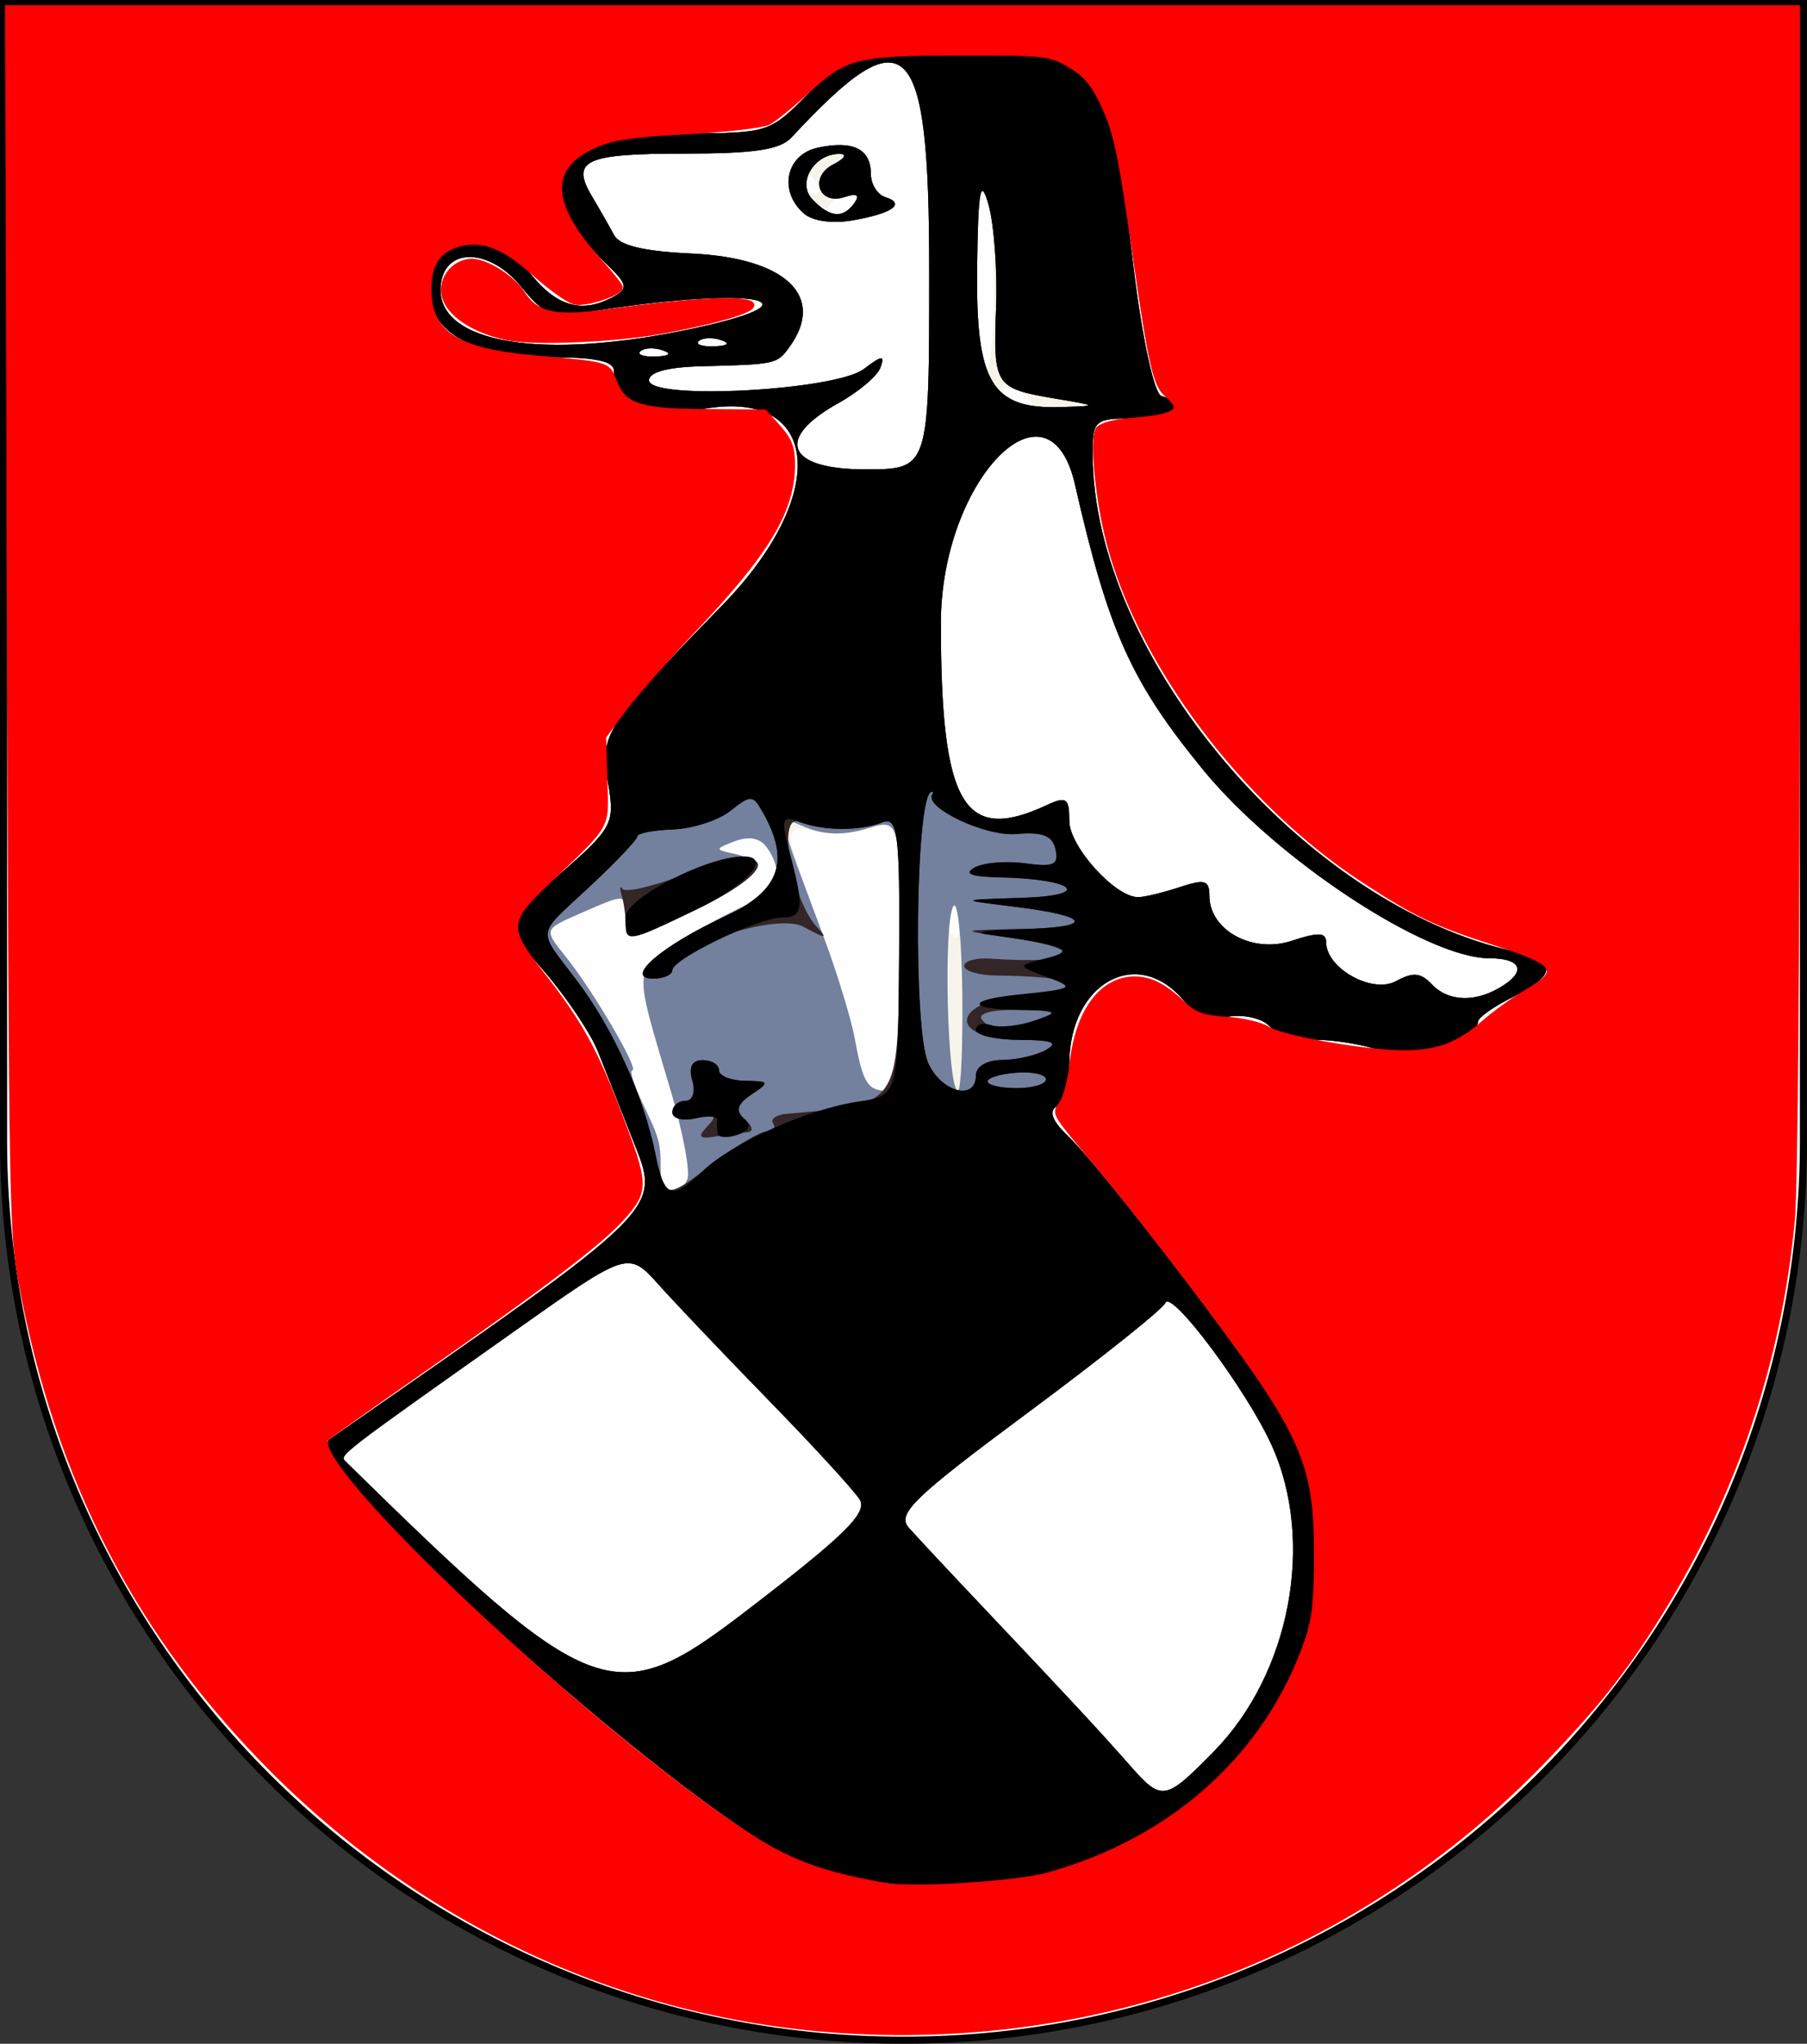
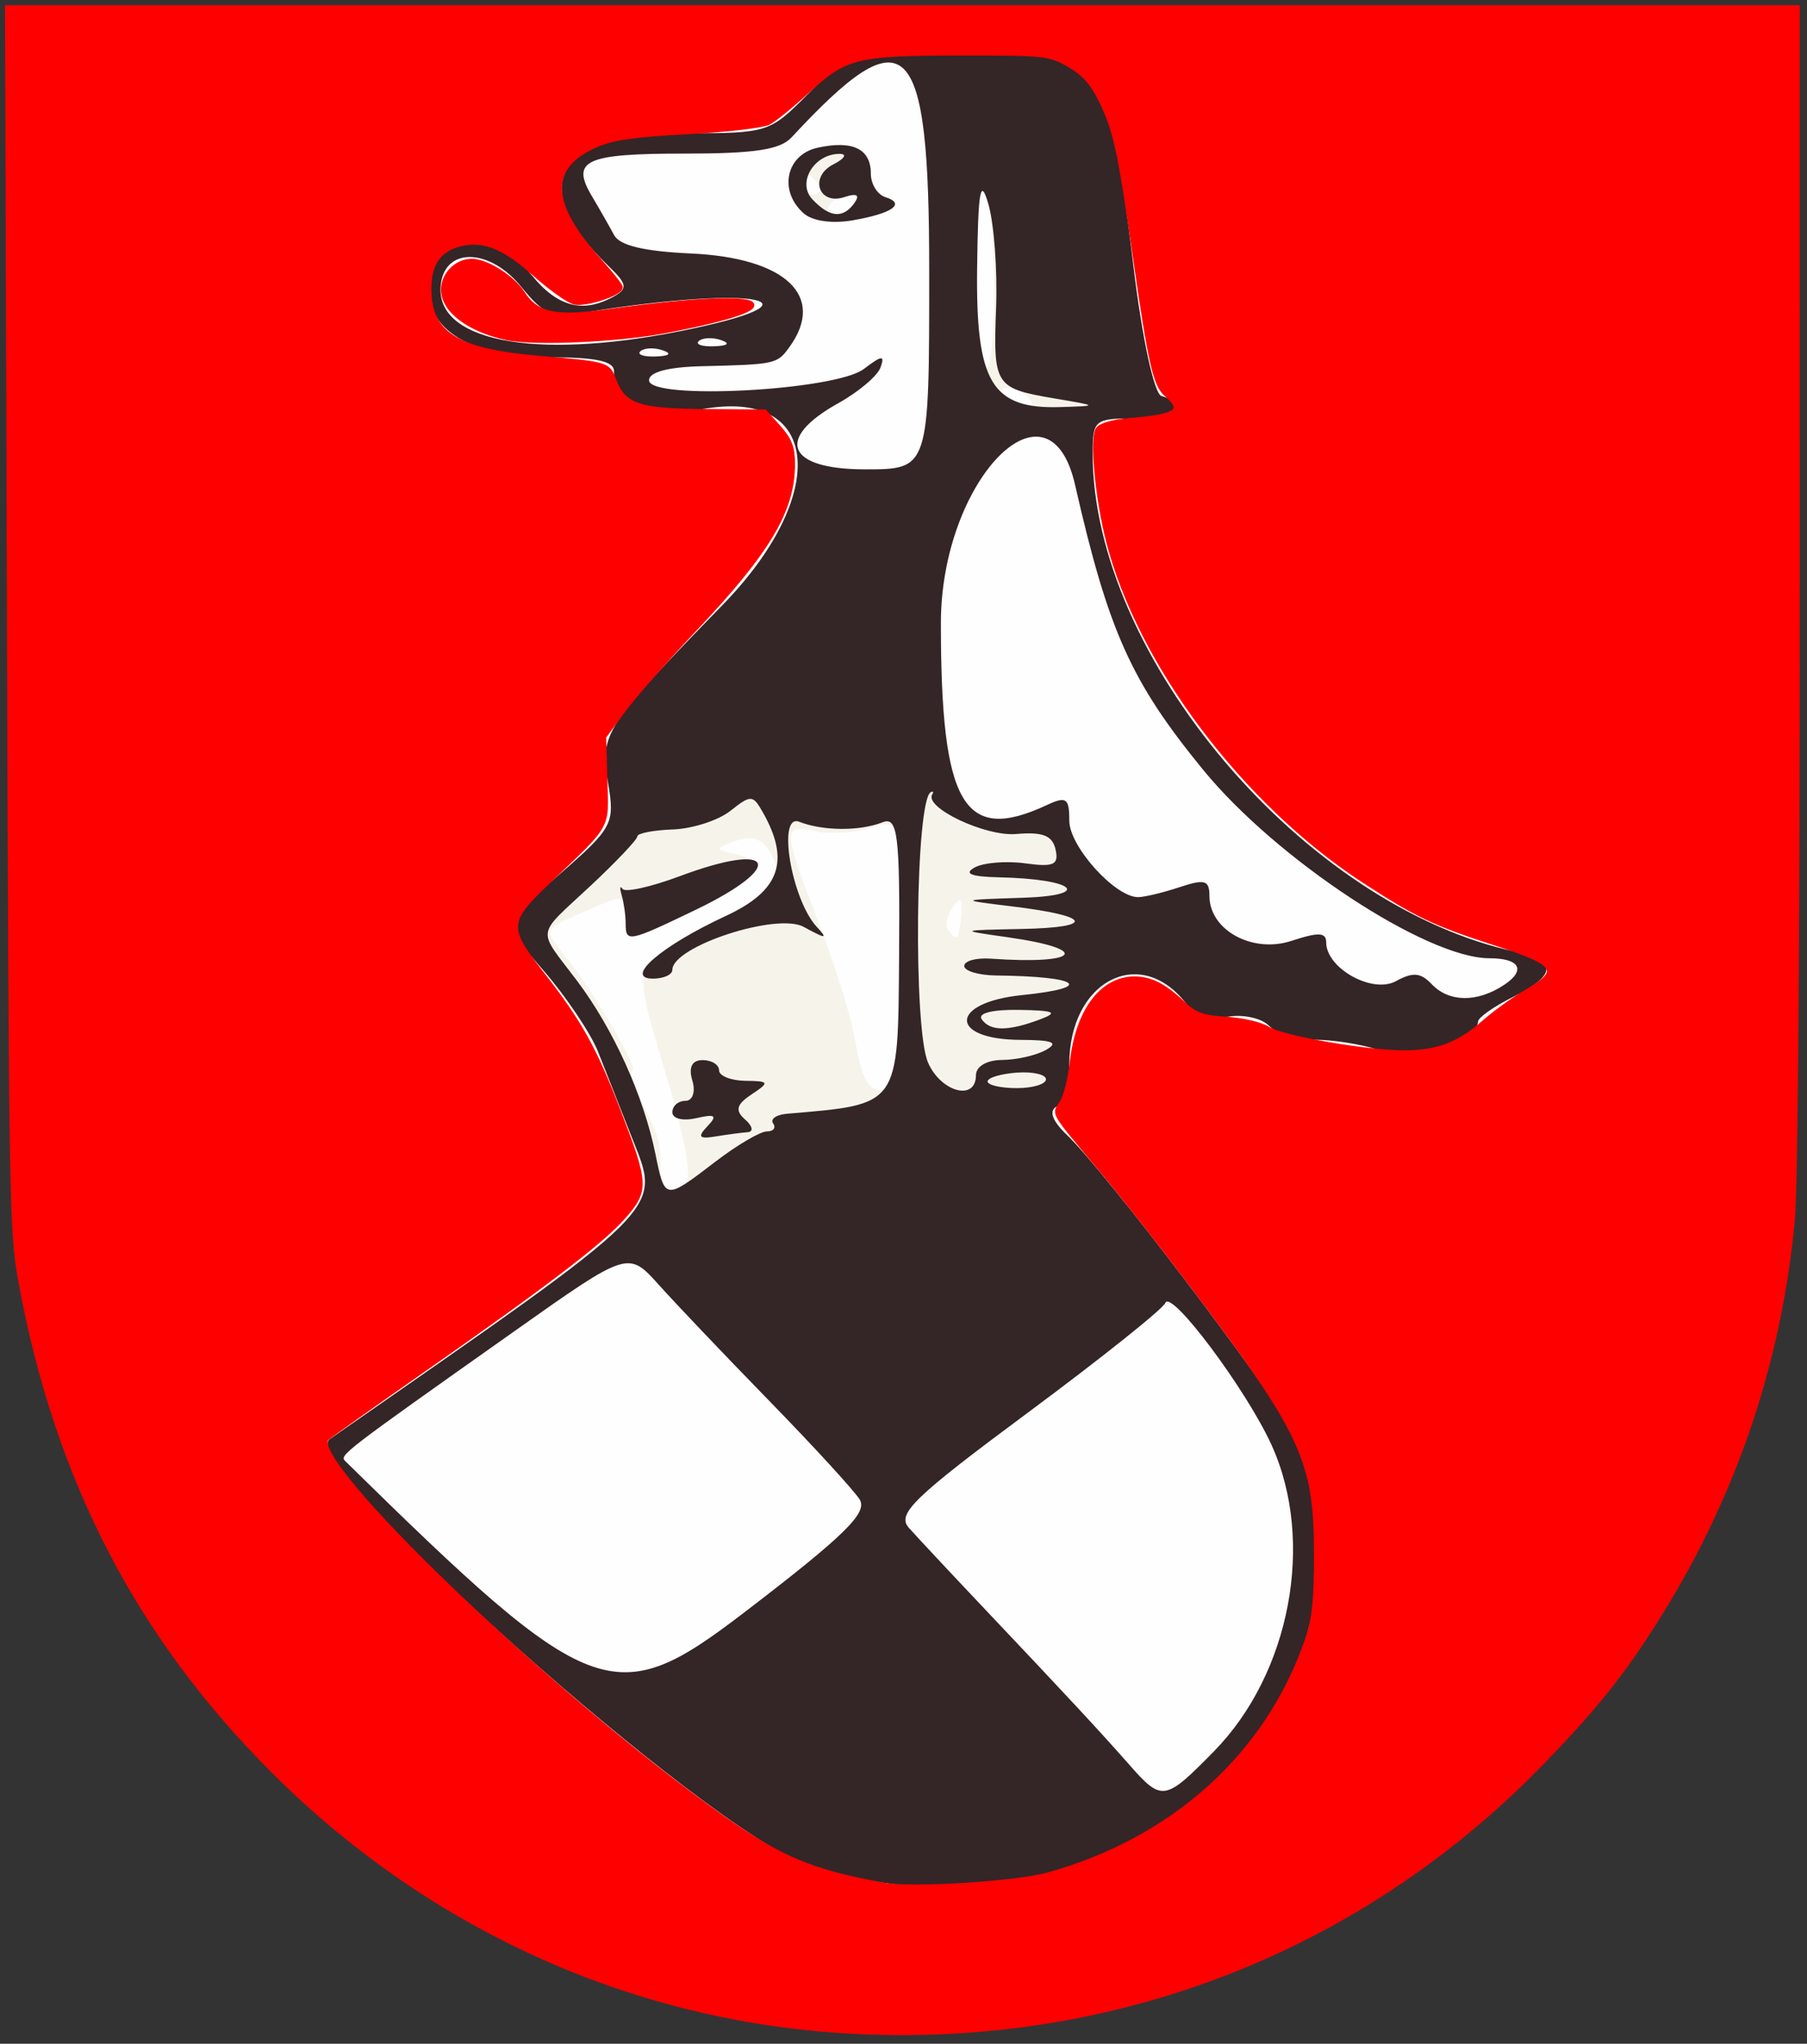
<svg xmlns="http://www.w3.org/2000/svg" xmlns:ns1="http://www.inkscape.org/namespaces/inkscape" xmlns:ns2="http://sodipodi.sourceforge.net/DTD/sodipodi-0.dtd" width="763" height="863" id="svg2" version="1.1" ns1:version="0.47 r22583" ns2:docname="Wappen_Baronie_Erlenstamm.svg">
  <rect width="100%" height="100%" fill="#333333" stroke="none" />
  <defs id="defs4">
    <ns1:perspective ns2:type="inkscape:persp3d" ns1:vp_x="0 : 526.18109 : 1" ns1:vp_y="0 : 1000 : 0" ns1:vp_z="744.09448 : 526.18109 : 1" ns1:persp3d-origin="372.04724 : 350.78739 : 1" id="perspective10" />
    <ns1:perspective id="perspective2828" ns1:persp3d-origin="0.5 : 0.33333333 : 1" ns1:vp_z="1 : 0.5 : 1" ns1:vp_y="0 : 1000 : 0" ns1:vp_x="0 : 0.5 : 1" ns2:type="inkscape:persp3d" />
    <ns1:perspective id="perspective2828-7" ns1:persp3d-origin="0.5 : 0.33333333 : 1" ns1:vp_z="1 : 0.5 : 1" ns1:vp_y="0 : 1000 : 0" ns1:vp_x="0 : 0.5 : 1" ns2:type="inkscape:persp3d" />
    <ns1:perspective id="perspective3640" ns1:persp3d-origin="0.5 : 0.33333333 : 1" ns1:vp_z="1 : 0.5 : 1" ns1:vp_y="0 : 1000 : 0" ns1:vp_x="0 : 0.5 : 1" ns2:type="inkscape:persp3d" />
    <ns1:perspective id="perspective3670" ns1:persp3d-origin="0.5 : 0.33333333 : 1" ns1:vp_z="1 : 0.5 : 1" ns1:vp_y="0 : 1000 : 0" ns1:vp_x="0 : 0.5 : 1" ns2:type="inkscape:persp3d" />
    <ns1:perspective id="perspective3693" ns1:persp3d-origin="0.5 : 0.33333333 : 1" ns1:vp_z="1 : 0.5 : 1" ns1:vp_y="0 : 1000 : 0" ns1:vp_x="0 : 0.5 : 1" ns2:type="inkscape:persp3d" />
    <ns1:perspective id="perspective3720" ns1:persp3d-origin="0.5 : 0.33333333 : 1" ns1:vp_z="1 : 0.5 : 1" ns1:vp_y="0 : 1000 : 0" ns1:vp_x="0 : 0.5 : 1" ns2:type="inkscape:persp3d" />
    <ns1:perspective id="perspective3747" ns1:persp3d-origin="0.5 : 0.33333333 : 1" ns1:vp_z="1 : 0.5 : 1" ns1:vp_y="0 : 1000 : 0" ns1:vp_x="0 : 0.5 : 1" ns2:type="inkscape:persp3d" />
    <ns1:perspective id="perspective3763" ns1:persp3d-origin="0.5 : 0.33333333 : 1" ns1:vp_z="1 : 0.5 : 1" ns1:vp_y="0 : 1000 : 0" ns1:vp_x="0 : 0.5 : 1" ns2:type="inkscape:persp3d" />
    <ns1:perspective id="perspective3792" ns1:persp3d-origin="0.5 : 0.33333333 : 1" ns1:vp_z="1 : 0.5 : 1" ns1:vp_y="0 : 1000 : 0" ns1:vp_x="0 : 0.5 : 1" ns2:type="inkscape:persp3d" />
    <ns1:perspective id="perspective3814" ns1:persp3d-origin="0.5 : 0.33333333 : 1" ns1:vp_z="1 : 0.5 : 1" ns1:vp_y="0 : 1000 : 0" ns1:vp_x="0 : 0.5 : 1" ns2:type="inkscape:persp3d" />
    <ns1:perspective id="perspective3841" ns1:persp3d-origin="0.5 : 0.33333333 : 1" ns1:vp_z="1 : 0.5 : 1" ns1:vp_y="0 : 1000 : 0" ns1:vp_x="0 : 0.5 : 1" ns2:type="inkscape:persp3d" />
    <ns1:perspective id="perspective3841-5" ns1:persp3d-origin="0.5 : 0.33333333 : 1" ns1:vp_z="1 : 0.5 : 1" ns1:vp_y="0 : 1000 : 0" ns1:vp_x="0 : 0.5 : 1" ns2:type="inkscape:persp3d" />
    <ns1:perspective id="perspective3872" ns1:persp3d-origin="0.5 : 0.33333333 : 1" ns1:vp_z="1 : 0.5 : 1" ns1:vp_y="0 : 1000 : 0" ns1:vp_x="0 : 0.5 : 1" ns2:type="inkscape:persp3d" />
    <ns1:perspective id="perspective3898" ns1:persp3d-origin="0.5 : 0.33333333 : 1" ns1:vp_z="1 : 0.5 : 1" ns1:vp_y="0 : 1000 : 0" ns1:vp_x="0 : 0.5 : 1" ns2:type="inkscape:persp3d" />
    <ns1:perspective id="perspective3920" ns1:persp3d-origin="0.5 : 0.33333333 : 1" ns1:vp_z="1 : 0.5 : 1" ns1:vp_y="0 : 1000 : 0" ns1:vp_x="0 : 0.5 : 1" ns2:type="inkscape:persp3d" />
    <ns1:perspective id="perspective2860" ns1:persp3d-origin="0.5 : 0.33333333 : 1" ns1:vp_z="1 : 0.5 : 1" ns1:vp_y="0 : 1000 : 0" ns1:vp_x="0 : 0.5 : 1" ns2:type="inkscape:persp3d" />
    <ns1:perspective id="perspective3672" ns1:persp3d-origin="0.5 : 0.33333333 : 1" ns1:vp_z="1 : 0.5 : 1" ns1:vp_y="0 : 1000 : 0" ns1:vp_x="0 : 0.5 : 1" ns2:type="inkscape:persp3d" />
    <ns1:perspective id="perspective3695" ns1:persp3d-origin="0.5 : 0.33333333 : 1" ns1:vp_z="1 : 0.5 : 1" ns1:vp_y="0 : 1000 : 0" ns1:vp_x="0 : 0.5 : 1" ns2:type="inkscape:persp3d" />
    <ns1:perspective id="perspective3261" ns1:persp3d-origin="0.5 : 0.33333333 : 1" ns1:vp_z="1 : 0.5 : 1" ns1:vp_y="0 : 1000 : 0" ns1:vp_x="0 : 0.5 : 1" ns2:type="inkscape:persp3d" />
    <ns1:perspective id="perspective2828-1" ns1:persp3d-origin="0.5 : 0.33333333 : 1" ns1:vp_z="1 : 0.5 : 1" ns1:vp_y="0 : 1000 : 0" ns1:vp_x="0 : 0.5 : 1" ns2:type="inkscape:persp3d" />
    <ns1:perspective id="perspective3652" ns1:persp3d-origin="0.5 : 0.33333333 : 1" ns1:vp_z="1 : 0.5 : 1" ns1:vp_y="0 : 1000 : 0" ns1:vp_x="0 : 0.5 : 1" ns2:type="inkscape:persp3d" />
    <ns1:perspective id="perspective3652-2" ns1:persp3d-origin="0.5 : 0.33333333 : 1" ns1:vp_z="1 : 0.5 : 1" ns1:vp_y="0 : 1000 : 0" ns1:vp_x="0 : 0.5 : 1" ns2:type="inkscape:persp3d" />
    <ns1:perspective id="perspective3652-5" ns1:persp3d-origin="0.5 : 0.33333333 : 1" ns1:vp_z="1 : 0.5 : 1" ns1:vp_y="0 : 1000 : 0" ns1:vp_x="0 : 0.5 : 1" ns2:type="inkscape:persp3d" />
    <ns1:perspective id="perspective3727" ns1:persp3d-origin="0.5 : 0.33333333 : 1" ns1:vp_z="1 : 0.5 : 1" ns1:vp_y="0 : 1000 : 0" ns1:vp_x="0 : 0.5 : 1" ns2:type="inkscape:persp3d" />
    <ns1:perspective id="perspective3843" ns1:persp3d-origin="0.5 : 0.33333333 : 1" ns1:vp_z="1 : 0.5 : 1" ns1:vp_y="0 : 1000 : 0" ns1:vp_x="0 : 0.5 : 1" ns2:type="inkscape:persp3d" />
    <ns1:perspective id="perspective3970" ns1:persp3d-origin="0.5 : 0.33333333 : 1" ns1:vp_z="1 : 0.5 : 1" ns1:vp_y="0 : 1000 : 0" ns1:vp_x="0 : 0.5 : 1" ns2:type="inkscape:persp3d" />
    <ns1:perspective id="perspective4007" ns1:persp3d-origin="0.5 : 0.33333333 : 1" ns1:vp_z="1 : 0.5 : 1" ns1:vp_y="0 : 1000 : 0" ns1:vp_x="0 : 0.5 : 1" ns2:type="inkscape:persp3d" />
    <ns1:perspective id="perspective4062" ns1:persp3d-origin="0.5 : 0.33333333 : 1" ns1:vp_z="1 : 0.5 : 1" ns1:vp_y="0 : 1000 : 0" ns1:vp_x="0 : 0.5 : 1" ns2:type="inkscape:persp3d" />
    <ns1:perspective id="perspective4153" ns1:persp3d-origin="0.5 : 0.33333333 : 1" ns1:vp_z="1 : 0.5 : 1" ns1:vp_y="0 : 1000 : 0" ns1:vp_x="0 : 0.5 : 1" ns2:type="inkscape:persp3d" />
    <ns1:perspective id="perspective4316" ns1:persp3d-origin="0.5 : 0.33333333 : 1" ns1:vp_z="1 : 0.5 : 1" ns1:vp_y="0 : 1000 : 0" ns1:vp_x="0 : 0.5 : 1" ns2:type="inkscape:persp3d" />
    <ns1:perspective id="perspective4316-9" ns1:persp3d-origin="0.5 : 0.33333333 : 1" ns1:vp_z="1 : 0.5 : 1" ns1:vp_y="0 : 1000 : 0" ns1:vp_x="0 : 0.5 : 1" ns2:type="inkscape:persp3d" />
    <ns1:perspective id="perspective4152" ns1:persp3d-origin="0.5 : 0.33333333 : 1" ns1:vp_z="1 : 0.5 : 1" ns1:vp_y="0 : 1000 : 0" ns1:vp_x="0 : 0.5 : 1" ns2:type="inkscape:persp3d" />
    <ns1:perspective id="perspective3500" ns1:persp3d-origin="0.5 : 0.33333333 : 1" ns1:vp_z="1 : 0.5 : 1" ns1:vp_y="0 : 1000 : 0" ns1:vp_x="0 : 0.5 : 1" ns2:type="inkscape:persp3d" />
  </defs>
  <ns2:namedview id="base" pagecolor="#ffffff" bordercolor="#666666" borderopacity="1.0" ns1:pageopacity="0.0" ns1:pageshadow="2" ns1:zoom="0.49497475" ns1:cx="243.77109" ns1:cy="467.44684" ns1:document-units="px" ns1:current-layer="layer1" showgrid="true" ns1:window-width="1280" ns1:window-height="751" ns1:window-x="-4" ns1:window-y="-4" ns1:window-maximized="1">
    <ns1:grid type="xygrid" id="grid2816" empspacing="5" visible="true" enabled="true" snapvisiblegridlinesonly="true" />
  </ns2:namedview>
  <g ns1:label="Ebene 1" ns1:groupmode="layer" id="layer1" transform="translate(-1.644,-192.036)">
    <g id="g3522">
-       <path id="path2850" d="m 3.144,193.536 0,480 c 0,209.868 170.132,380 380,380 209.868,0 380,-170.132 380,-380 l 0,-480 -760,0 z" style="fill:#ffffff;fill-opacity:1;stroke:#000000;stroke-width:3;stroke-miterlimit:4;stroke-opacity:1;stroke-dasharray:none" />
      <g transform="matrix(4.93,0,0,4.301,-225.422,-1321.724)" id="g3506">
        <path id="path3516" d="m 67.644,447.036 c 0,-92 0,-92 57,-92 57,0 57,0 57,92 0,92 0,92 -57,92 -57,0 -57,0 -57,-92 z" style="fill:#fefefe" />
        <path id="path3514" d="m 115.144,535.003 c -8.516,-3.286 -43.829,-39.379 -40.85,-41.753 29.191,-23.269 28.38,-22.342 25.895,-29.583 -0.968,-2.822 -2.275,-6.618 -2.903,-8.435 -0.628,-1.817 -2.719,-5.394 -4.645,-7.949 -3.503,-4.645 -3.503,-4.645 1.309,-9.457 4.606,-4.606 4.786,-4.995 4.18,-9.051 -0.712,-4.768 -0.275,-5.544 9.808,-17.414 9.152,-10.774 8.422,-21.109 -1.363,-19.305 -4.637,0.854 -7.932,-0.672 -7.932,-3.674 0,-0.96 -1.538,-1.345 -5.365,-1.345 -7.007,0 -10.889,-2.739 -10.44,-7.366 0.453,-4.655 5.65,-5.064 8.765,-0.69 2.214,3.11 4.378,3.759 7,2.101 1.247,-0.789 1.183,-1.23 -0.444,-3.027 -7.17,-7.923 -4.532,-13.018 6.738,-13.018 6.875,0 7.105,-0.084 10.252,-3.724 3.102,-3.589 3.491,-3.737 10.737,-4.103 14.136,-0.714 15.111,0.462 17.24,20.792 0.743,7.094 1.781,12.624 2.411,12.833 2.42,0.807 0.903,2.202 -2.395,2.202 -3.321,0 -3.5,0.176 -3.5,3.438 0,19.98 18.171,44.506 36.25,48.928 3.563,0.871 3.484,2.31 -0.244,4.431 -1.647,0.937 -2.997,2.029 -3,2.428 -0.016,1.828 -5.932,3.754 -8.515,2.772 -1.442,-0.548 -3.887,-0.997 -5.434,-0.997 -1.547,0 -3.32,-0.612 -3.941,-1.36 -0.621,-0.748 -2.196,-1.156 -3.5,-0.907 -1.577,0.302 -2.831,-0.195 -3.744,-1.483 -3.955,-5.582 -9.872,-1.901 -9.872,6.141 0,1.92 -0.484,3.79 -1.075,4.155 -0.7,0.433 -0.392,1.413 0.882,2.809 3.292,3.607 17.391,24.873 18.926,28.548 10.984,26.288 -14.832,53.251 -41.233,43.063 z m 34.888,-11.107 c 6.537,-7.636 8.673,-20.597 4.951,-30.029 -2.143,-5.43 -8.647,-15.408 -9.119,-13.991 -0.194,0.581 -5.492,5.428 -11.774,10.771 -9.786,8.322 -11.246,9.941 -10.193,11.302 0.676,0.873 3.483,4.318 6.238,7.655 7.348,8.899 10.203,12.423 12.635,15.596 2.803,3.658 3.055,3.612 7.263,-1.304 z m -30.346,-24.729 c -0.495,-0.897 -3.969,-5.24 -7.721,-9.652 -3.752,-4.412 -8.01,-9.54 -9.462,-11.396 -2.64,-3.374 -2.64,-3.374 -12.378,4.522 -14.945,12.119 -15.015,12.18 -14.483,12.78 21.148,23.807 23.023,24.619 34.196,14.81 8.567,-7.52 10.564,-9.764 9.847,-11.064 z m -14.761,-31.422 c 0.273,-0.71 -0.372,-4.648 -1.432,-8.75 -3.241,-12.537 -3.318,-11.607 1.236,-14.905 2.265,-1.641 4.972,-3.254 6.016,-3.585 2.011,-0.638 2.453,-3.044 0.984,-5.364 -0.582,-0.919 -1.515,-1.123 -2.735,-0.595 -1.719,0.744 -1.726,0.83 -0.101,1.219 3.041,0.727 1.886,2.681 -3.265,5.522 -5.955,3.285 -5.985,3.288 -5.985,0.75 0,-2.403 0.095,-2.393 -3.858,-0.421 -3.165,1.579 -3.165,1.579 -1.284,4.25 2.329,3.306 6.351,11.171 5.714,11.171 -0.258,0 0.142,1.462 0.889,3.25 1.48,3.543 1.54,3.804 1.54,6.75 0,2.234 1.516,2.705 2.282,0.708 z m 18.218,-22.089 c 0,-13.38 0,-13.38 -2.461,-12.445 -1.354,0.515 -3.491,0.677 -4.75,0.361 -2.862,-0.718 -2.851,-0.253 0.199,8.833 1.368,4.077 2.763,9.149 3.099,11.271 0.721,4.555 1.129,5.359 2.722,5.359 0.862,0 1.191,-3.696 1.191,-13.38 z m 51.734,3 c 1.912,-1.452 1.354,-2.619 -1.252,-2.619 -5.383,0 -18.244,-9.705 -24.525,-18.507 -6.172,-8.649 -8.104,-13.579 -10.97,-27.993 -2.253,-11.33 -11.488,-0.403 -11.488,13.593 0,17.856 1.942,21.685 9.066,17.872 1.68,-0.899 1.934,-0.696 1.934,1.545 0,2.509 3.917,7.49 5.889,7.49 0.539,0 2.135,-0.439 3.545,-0.975 2.171,-0.825 2.565,-0.696 2.565,0.845 0,3.376 3.688,5.687 7.05,4.417 2.293,-0.866 2.95,-0.833 2.95,0.145 0,2.556 3.949,5.081 5.971,3.819 1.464,-0.914 2.115,-0.852 3.067,0.294 1.486,1.79 3.9,1.819 6.197,0.074 z m -46.492,-6.857 c 0.127,-1.687 -0.05,-1.883 -0.721,-0.798 -0.489,0.792 -0.668,1.799 -0.397,2.237 0.754,1.221 0.935,0.988 1.118,-1.44 z m -2.743,-63.263 c 0,-23.185 -1.911,-25.308 -11.789,-13.094 -0.983,1.216 -3.166,1.594 -9.191,1.594 -8.51,0 -9.743,0.657 -7.898,4.209 0.654,1.26 1.503,2.966 1.887,3.791 0.477,1.026 2.558,1.597 6.579,1.807 8.135,0.425 11.593,4.194 8.434,9.193 -1.055,1.668 -1.177,1.699 -7.521,1.875 -2.881,0.08 -4.5,0.577 -4.5,1.382 0,1.98 15.95,1.019 18.396,-1.108 1.566,-1.362 1.815,-1.388 1.43,-0.149 -0.257,0.825 -1.88,2.4 -3.608,3.5 -5.482,3.49 -4.425,6.5 2.282,6.5 5.5,0 5.5,0 5.5,-19.5 z m -10.75,-5.634 c -2.177,-2.206 -1.518,-5.761 1.193,-6.442 3.01,-0.755 4.557,0.11 4.557,2.551 0,1.022 0.562,2.059 1.25,2.304 1.783,0.637 0.581,1.605 -2.823,2.276 -1.758,0.346 -3.426,0.071 -4.177,-0.69 z m 4.25,-0.866 c 0.34,-0.55 0.168,-1 -0.382,-1 -0.55,0 -1.278,0.45 -1.618,1 -0.34,0.55 -0.168,1 0.382,1 0.55,0 1.278,-0.45 1.618,-1 z m -3,-2 c -0.34,-0.55 -0.816,-1 -1.059,-1 -0.243,0 -0.441,0.45 -0.441,1 0,0.55 0.477,1 1.059,1 0.582,0 0.781,-0.45 0.441,-1 z m 18,21 c -0.34,-0.55 -1.154,-0.993 -1.809,-0.985 -0.716,0.009 -0.592,0.402 0.309,0.985 1.921,1.242 2.267,1.242 1.5,0 z m -2.964,-11.986 c -0.238,-12.196 -1.536,-12.771 -1.536,-0.68 0,5.317 0.385,9.667 0.856,9.667 0.471,0 0.777,-4.044 0.68,-8.986 z m -28.349,7.303 c -0.722,-0.289 -1.584,-0.253 -1.917,0.079 -0.332,0.332 0.258,0.569 1.312,0.525 1.165,-0.048 1.402,-0.285 0.604,-0.604 z m 1.5,-1.886 c 12.977,-2.99 6.595,-4.549 -7.803,-1.907 -3.258,0.598 -3.837,0.353 -5.858,-2.486 -2.607,-3.661 -6.336,-3.881 -6.832,-0.404 -0.815,5.717 7.772,7.727 20.492,4.796 z m 3.5,0.886 c -0.722,-0.289 -1.584,-0.253 -1.917,0.079 -0.332,0.332 0.258,0.569 1.312,0.525 1.165,-0.048 1.402,-0.285 0.604,-0.604 z" style="fill:#f6f4ea" />
-         <path id="path3512" d="m 115.144,535.003 c -8.516,-3.286 -43.829,-39.379 -40.85,-41.753 29.191,-23.269 28.38,-22.342 25.895,-29.583 -0.968,-2.822 -2.275,-6.618 -2.903,-8.435 -0.628,-1.817 -2.719,-5.394 -4.645,-7.949 -3.503,-4.645 -3.503,-4.645 1.309,-9.457 4.606,-4.606 4.786,-4.995 4.18,-9.051 -0.712,-4.768 -0.275,-5.544 9.808,-17.414 9.152,-10.774 8.422,-21.109 -1.363,-19.305 -4.637,0.854 -7.932,-0.672 -7.932,-3.674 0,-0.96 -1.538,-1.345 -5.365,-1.345 -7.007,0 -10.889,-2.739 -10.44,-7.366 0.453,-4.655 5.65,-5.064 8.765,-0.69 2.214,3.11 4.378,3.759 7,2.101 1.247,-0.789 1.183,-1.23 -0.444,-3.027 -7.17,-7.923 -4.532,-13.018 6.738,-13.018 6.875,0 7.105,-0.084 10.252,-3.724 3.102,-3.589 3.491,-3.737 10.737,-4.103 14.136,-0.714 15.111,0.462 17.24,20.792 0.743,7.094 1.781,12.624 2.411,12.833 2.42,0.807 0.903,2.202 -2.395,2.202 -3.321,0 -3.5,0.176 -3.5,3.438 0,19.98 18.171,44.506 36.25,48.928 3.563,0.871 3.484,2.31 -0.244,4.431 -1.647,0.937 -2.997,2.029 -3,2.428 -0.016,1.828 -5.932,3.754 -8.515,2.772 -1.442,-0.548 -3.887,-0.997 -5.434,-0.997 -1.547,0 -3.32,-0.612 -3.941,-1.36 -0.621,-0.748 -2.196,-1.156 -3.5,-0.907 -1.577,0.302 -2.831,-0.195 -3.744,-1.483 -3.955,-5.582 -9.872,-1.901 -9.872,6.141 0,1.92 -0.484,3.79 -1.075,4.155 -0.7,0.433 -0.392,1.413 0.882,2.809 3.292,3.607 17.391,24.873 18.926,28.548 10.984,26.288 -14.832,53.251 -41.233,43.063 z m 34.888,-11.107 c 6.537,-7.636 8.673,-20.597 4.951,-30.029 -2.143,-5.43 -8.647,-15.408 -9.119,-13.991 -0.194,0.581 -5.492,5.428 -11.774,10.771 -9.786,8.322 -11.246,9.941 -10.193,11.302 0.676,0.873 3.483,4.318 6.238,7.655 7.348,8.899 10.203,12.423 12.635,15.596 2.803,3.658 3.055,3.612 7.263,-1.304 z m -30.346,-24.729 c -0.495,-0.897 -3.969,-5.24 -7.721,-9.652 -3.752,-4.412 -8.01,-9.54 -9.462,-11.396 -2.64,-3.374 -2.64,-3.374 -12.378,4.522 -14.945,12.119 -15.015,12.18 -14.483,12.78 21.148,23.807 23.023,24.619 34.196,14.81 8.567,-7.52 10.564,-9.764 9.847,-11.064 z m -14.761,-31.422 c 0.273,-0.71 -0.372,-4.648 -1.432,-8.75 -3.241,-12.537 -3.318,-11.607 1.236,-14.905 2.265,-1.641 4.972,-3.254 6.016,-3.585 2.011,-0.638 2.453,-3.044 0.984,-5.364 -0.582,-0.919 -1.515,-1.123 -2.735,-0.595 -1.719,0.744 -1.726,0.83 -0.101,1.219 3.041,0.727 1.886,2.681 -3.265,5.522 -5.955,3.285 -5.985,3.288 -5.985,0.75 0,-2.403 0.095,-2.393 -3.858,-0.421 -3.165,1.579 -3.165,1.579 -1.284,4.25 2.329,3.306 6.351,11.171 5.714,11.171 -0.258,0 0.142,1.462 0.889,3.25 1.48,3.543 1.54,3.804 1.54,6.75 0,2.234 1.516,2.705 2.282,0.708 z m 18.218,-22.069 c 0,-13.361 0,-13.361 -2.828,-12.375 -1.91,0.666 -3.586,0.64 -5.163,-0.078 -2.629,-1.198 -2.786,-2.35 1.473,10.782 1.154,3.557 2.349,8.057 2.657,10 0.668,4.221 1.098,5.032 2.67,5.032 0.862,0 1.191,-3.692 1.191,-13.361 z m 5.336,3.76 c -0.051,-5.281 -0.391,-9.117 -0.757,-8.526 -0.888,1.436 -0.533,18.127 0.385,18.127 0.255,0 0.422,-4.321 0.372,-9.601 z m 46.399,-0.78 c 1.912,-1.452 1.354,-2.619 -1.252,-2.619 -5.383,0 -18.244,-9.705 -24.525,-18.507 -6.172,-8.649 -8.104,-13.579 -10.97,-27.993 -2.253,-11.33 -11.488,-0.403 -11.488,13.593 0,17.856 1.942,21.685 9.066,17.872 1.68,-0.899 1.934,-0.696 1.934,1.545 0,2.509 3.917,7.49 5.889,7.49 0.539,0 2.135,-0.439 3.545,-0.975 2.171,-0.825 2.565,-0.696 2.565,0.845 0,3.376 3.688,5.687 7.05,4.417 2.293,-0.866 2.95,-0.833 2.95,0.145 0,2.556 3.949,5.081 5.971,3.819 1.464,-0.914 2.115,-0.852 3.067,0.294 1.486,1.79 3.9,1.819 6.197,0.074 z m -49.234,-70.119 c 0,-23.185 -1.911,-25.308 -11.789,-13.094 -0.983,1.216 -3.166,1.594 -9.191,1.594 -8.51,0 -9.743,0.657 -7.898,4.209 0.654,1.26 1.503,2.966 1.887,3.791 0.477,1.026 2.558,1.597 6.579,1.807 8.135,0.425 11.593,4.194 8.434,9.193 -1.055,1.668 -1.177,1.699 -7.521,1.875 -2.881,0.08 -4.5,0.577 -4.5,1.382 0,1.98 15.95,1.019 18.396,-1.108 1.566,-1.362 1.815,-1.388 1.43,-0.149 -0.257,0.825 -1.88,2.4 -3.608,3.5 -5.482,3.49 -4.425,6.5 2.282,6.5 5.5,0 5.5,0 5.5,-19.5 z m -10.75,-5.634 c -2.177,-2.206 -1.518,-5.761 1.193,-6.442 3.01,-0.755 4.557,0.11 4.557,2.551 0,1.022 0.562,2.059 1.25,2.304 1.783,0.637 0.581,1.605 -2.823,2.276 -1.758,0.346 -3.426,0.071 -4.177,-0.69 z m 4.355,-1.036 c 0.479,-0.774 0.188,-0.965 -0.858,-0.563 -2.215,0.85 -3.058,-1.984 -0.955,-3.21 0.94,-0.548 1.201,-1.01 0.581,-1.026 -2.212,-0.06 -3.741,2.821 -2.372,4.47 1.496,1.802 2.631,1.906 3.605,0.33 z m 17.134,19.211 c -5.112,-0.991 -5.267,-1.265 -5.012,-8.872 0.123,-3.668 -0.169,-8.243 -0.649,-10.168 -0.689,-2.765 -0.894,-1.453 -0.975,6.25 -0.118,11.249 1.242,13.844 7.148,13.635 3.25,-0.115 3.25,-0.115 -0.511,-0.844 z m -33.551,-4.724 c -0.722,-0.289 -1.584,-0.253 -1.917,0.079 -0.332,0.332 0.258,0.569 1.312,0.525 1.165,-0.048 1.402,-0.285 0.604,-0.604 z m 1.5,-1.886 c 12.977,-2.99 6.595,-4.549 -7.803,-1.907 -3.258,0.598 -3.837,0.353 -5.858,-2.486 -2.607,-3.661 -6.336,-3.881 -6.832,-0.404 -0.815,5.717 7.772,7.727 20.492,4.796 z m 3.5,0.886 c -0.722,-0.289 -1.584,-0.253 -1.917,0.079 -0.332,0.332 0.258,0.569 1.312,0.525 1.165,-0.048 1.402,-0.285 0.604,-0.604 z" style="fill:#73809e" />
        <path id="path3510" d="m 115.144,535.003 c -8.516,-3.286 -43.829,-39.379 -40.85,-41.753 29.191,-23.269 28.38,-22.342 25.895,-29.583 -0.968,-2.822 -2.275,-6.618 -2.903,-8.435 -0.628,-1.817 -2.719,-5.394 -4.645,-7.949 -3.503,-4.645 -3.503,-4.645 1.309,-9.457 4.606,-4.606 4.786,-4.995 4.18,-9.051 -0.712,-4.768 -0.275,-5.544 9.808,-17.414 9.152,-10.774 8.422,-21.109 -1.363,-19.305 -4.637,0.854 -7.932,-0.672 -7.932,-3.674 0,-0.96 -1.538,-1.345 -5.365,-1.345 -7.007,0 -10.889,-2.739 -10.44,-7.366 0.453,-4.655 5.65,-5.064 8.765,-0.69 2.214,3.11 4.378,3.759 7,2.101 1.247,-0.789 1.183,-1.23 -0.444,-3.027 -7.17,-7.923 -4.532,-13.018 6.738,-13.018 6.875,0 7.105,-0.084 10.252,-3.724 3.102,-3.589 3.491,-3.737 10.737,-4.103 14.136,-0.714 15.111,0.462 17.24,20.792 0.743,7.094 1.781,12.624 2.411,12.833 2.42,0.807 0.903,2.202 -2.395,2.202 -3.321,0 -3.5,0.176 -3.5,3.438 0,19.98 18.171,44.506 36.25,48.928 3.563,0.871 3.484,2.31 -0.244,4.431 -1.647,0.937 -2.997,2.029 -3,2.428 -0.016,1.828 -5.932,3.754 -8.515,2.772 -1.442,-0.548 -3.887,-0.997 -5.434,-0.997 -1.547,0 -3.32,-0.612 -3.941,-1.36 -0.621,-0.748 -2.196,-1.156 -3.5,-0.907 -1.577,0.302 -2.831,-0.195 -3.744,-1.483 -3.955,-5.582 -9.872,-1.901 -9.872,6.141 0,1.92 -0.484,3.79 -1.075,4.155 -0.7,0.433 -0.392,1.413 0.882,2.809 3.292,3.607 17.391,24.873 18.926,28.548 10.984,26.288 -14.832,53.251 -41.233,43.063 z m 34.888,-11.107 c 6.537,-7.636 8.673,-20.597 4.951,-30.029 -2.143,-5.43 -8.647,-15.408 -9.119,-13.991 -0.194,0.581 -5.492,5.428 -11.774,10.771 -9.786,8.322 -11.246,9.941 -10.193,11.302 0.676,0.873 3.483,4.318 6.238,7.655 7.348,8.899 10.203,12.423 12.635,15.596 2.803,3.658 3.055,3.612 7.263,-1.304 z m -30.346,-24.729 c -0.495,-0.897 -3.969,-5.24 -7.721,-9.652 -3.752,-4.412 -8.01,-9.54 -9.462,-11.396 -2.64,-3.374 -2.64,-3.374 -12.378,4.522 -14.945,12.119 -15.015,12.18 -14.483,12.78 21.148,23.807 23.023,24.619 34.196,14.81 8.567,-7.52 10.564,-9.764 9.847,-11.064 z M 107.296,466.036 c 1.879,-1.65 3.878,-3 4.441,-3 0.563,0 0.806,-0.354 0.539,-0.786 -0.267,-0.432 0.269,-0.859 1.191,-0.949 9.685,-0.944 9.502,-0.648 9.597,-15.531 0.076,-11.902 -0.115,-13.668 -1.416,-13.083 -1.966,0.884 -5.09,0.861 -7.147,-0.053 -1.899,-0.843 -0.662,7.614 1.508,10.313 0.976,1.214 0.819,1.214 -1.122,0.005 -2.304,-1.435 -11.243,1.923 -11.243,4.223 0,0.474 -0.745,0.861 -1.655,0.861 -2.548,0 0.71,-3.221 6.208,-6.138 4.65,-2.467 5.567,-5.395 3.194,-10.195 -0.854,-1.728 -1.014,-1.736 -2.782,-0.135 -1.032,0.934 -3.246,1.754 -4.92,1.822 -1.674,0.068 -3.044,0.374 -3.044,0.679 0,0.305 -1.8,2.485 -4,4.844 -4.757,5.102 -4.627,4.068 -1.173,9.322 3.122,4.749 5.709,11.301 6.729,17.05 0.802,4.516 0.806,4.517 5.096,0.75 z m -0.651,-3.502 c 0.884,-1.065 0.689,-1.23 -0.944,-0.803 -1.169,0.306 -2.057,0.056 -2.057,-0.579 0,-0.614 0.502,-1.117 1.117,-1.117 0.624,0 0.886,-0.882 0.594,-2 -0.34,-1.3 -0.031,-2 0.883,-2 0.774,0 1.406,0.45 1.406,1 0,0.55 1.012,1.014 2.25,1.032 2.061,0.029 2.106,0.141 0.535,1.335 -1.306,0.992 -1.437,1.581 -0.55,2.468 0.641,0.641 0.738,1.2 0.215,1.242 -0.522,0.042 -1.763,0.231 -2.756,0.42 -1.41,0.268 -1.562,0.049 -0.693,-0.998 z m -7.001,-19.917 c 0,-0.78 -0.151,-2.018 -0.336,-2.75 -0.185,-0.732 -0.157,-1.022 0.063,-0.644 0.219,0.378 2.433,-0.184 4.919,-1.25 8.149,-3.493 9.157,-0.999 1.34,3.312 -5.762,3.178 -5.985,3.228 -5.985,1.332 z m 30,14.918 c 0,-0.884 0.923,-1.506 2.25,-1.515 1.238,-0.008 2.925,-0.452 3.75,-0.985 1.12,-0.724 0.577,-0.973 -2.143,-0.985 -6.227,-0.026 -6.14,-3.672 0.104,-4.399 6.253,-0.728 4.98,-1.835 -2.211,-1.923 -1.512,-0.019 -2.75,-0.439 -2.75,-0.935 0,-0.496 1.012,-0.819 2.25,-0.719 7.628,0.618 8.713,-0.921 1.481,-2.099 -4.231,-0.69 -4.231,-0.69 1.185,-0.815 6.353,-0.147 5.993,-1.264 -0.709,-2.2 -4.708,-0.658 -4.708,-0.658 0.792,-0.862 6.089,-0.226 4.472,-1.85 -2,-2.008 -2.412,-0.059 -3.07,-0.358 -2.116,-0.962 0.761,-0.482 2.713,-0.667 4.338,-0.411 2.446,0.385 2.893,0.152 2.601,-1.358 -0.265,-1.372 -1.101,-1.749 -3.374,-1.521 -2.638,0.265 -7.932,-2.614 -7.181,-3.904 0.127,-0.219 0.071,-0.313 -0.125,-0.209 -1.321,0.703 -1.525,23.194 -0.241,26.56 1.105,2.897 4.098,3.81 4.098,1.25 z m 6,0.386 c 0,-0.475 -1.125,-0.771 -2.5,-0.657 -1.375,0.114 -2.5,0.503 -2.5,0.864 0,0.361 1.125,0.657 2.5,0.657 1.375,0 2.5,-0.389 2.5,-0.864 z m -0.5,-5.886 c 1.597,-0.686 1.233,-0.874 -1.809,-0.93 -2.3,-0.042 -3.564,0.326 -3.191,0.93 0.73,1.181 2.252,1.181 5,0 z m 39.734,-3.381 c 1.912,-1.452 1.354,-2.619 -1.252,-2.619 -5.383,0 -18.244,-9.705 -24.525,-18.507 -6.172,-8.649 -8.104,-13.579 -10.97,-27.993 -2.253,-11.33 -11.488,-0.403 -11.488,13.593 0,17.856 1.942,21.685 9.066,17.872 1.68,-0.899 1.934,-0.696 1.934,1.545 0,2.509 3.917,7.49 5.889,7.49 0.539,0 2.135,-0.439 3.545,-0.975 2.171,-0.825 2.565,-0.696 2.565,0.845 0,3.376 3.688,5.687 7.05,4.417 2.293,-0.866 2.95,-0.833 2.95,0.145 0,2.556 3.949,5.081 5.971,3.819 1.464,-0.914 2.115,-0.852 3.067,0.294 1.486,1.79 3.9,1.819 6.197,0.074 z m -49.234,-70.119 c 0,-23.185 -1.911,-25.308 -11.789,-13.094 -0.983,1.216 -3.166,1.594 -9.191,1.594 -8.51,0 -9.743,0.657 -7.898,4.209 0.654,1.26 1.503,2.966 1.887,3.791 0.477,1.026 2.558,1.597 6.579,1.807 8.135,0.425 11.593,4.194 8.434,9.193 -1.055,1.668 -1.177,1.699 -7.521,1.875 -2.881,0.08 -4.5,0.577 -4.5,1.382 0,1.98 15.95,1.019 18.396,-1.108 1.566,-1.362 1.815,-1.388 1.43,-0.149 -0.257,0.825 -1.88,2.4 -3.608,3.5 -5.482,3.49 -4.425,6.5 2.282,6.5 5.5,0 5.5,0 5.5,-19.5 z m -10.75,-5.634 c -2.177,-2.206 -1.518,-5.761 1.193,-6.442 3.01,-0.755 4.557,0.11 4.557,2.551 0,1.022 0.562,2.059 1.25,2.304 1.783,0.637 0.581,1.605 -2.823,2.276 -1.758,0.346 -3.426,0.071 -4.177,-0.69 z m 4.355,-1.036 c 0.479,-0.774 0.188,-0.965 -0.858,-0.563 -2.215,0.85 -3.058,-1.984 -0.955,-3.21 0.94,-0.548 1.201,-1.01 0.581,-1.026 -2.212,-0.06 -3.741,2.821 -2.372,4.47 1.496,1.802 2.631,1.906 3.605,0.33 z m 17.134,19.211 c -5.112,-0.991 -5.267,-1.265 -5.012,-8.872 0.123,-3.668 -0.169,-8.243 -0.649,-10.168 -0.689,-2.765 -0.894,-1.453 -0.975,6.25 -0.118,11.249 1.242,13.844 7.148,13.635 3.25,-0.115 3.25,-0.115 -0.511,-0.844 z m -33.551,-4.724 c -0.722,-0.289 -1.584,-0.253 -1.917,0.079 -0.332,0.332 0.258,0.569 1.312,0.525 1.165,-0.048 1.402,-0.285 0.604,-0.604 z m 1.5,-1.886 c 12.977,-2.99 6.595,-4.549 -7.803,-1.907 -3.258,0.598 -3.837,0.353 -5.858,-2.486 -2.607,-3.661 -6.336,-3.881 -6.832,-0.404 -0.815,5.717 7.772,7.727 20.492,4.796 z m 3.5,0.886 c -0.722,-0.289 -1.584,-0.253 -1.917,0.079 -0.332,0.332 0.258,0.569 1.312,0.525 1.165,-0.048 1.402,-0.285 0.604,-0.604 z" style="fill:#342527" />
-         <path id="path3508" d="m 115.144,535.003 c -8.516,-3.286 -43.829,-39.379 -40.85,-41.753 29.191,-23.269 28.38,-22.342 25.895,-29.583 -0.968,-2.822 -2.275,-6.618 -2.903,-8.435 -0.628,-1.817 -2.719,-5.394 -4.645,-7.949 -3.503,-4.645 -3.503,-4.645 1.309,-9.457 4.606,-4.606 4.786,-4.995 4.18,-9.051 -0.712,-4.768 -0.275,-5.544 9.808,-17.414 9.152,-10.774 8.422,-21.109 -1.363,-19.305 -4.637,0.854 -7.932,-0.672 -7.932,-3.674 0,-0.96 -1.538,-1.345 -5.365,-1.345 -7.007,0 -10.889,-2.739 -10.44,-7.366 0.453,-4.655 5.65,-5.064 8.765,-0.69 2.214,3.11 4.378,3.759 7,2.101 1.247,-0.789 1.183,-1.23 -0.444,-3.027 -7.17,-7.923 -4.532,-13.018 6.738,-13.018 6.875,0 7.105,-0.084 10.252,-3.724 3.102,-3.589 3.491,-3.737 10.737,-4.103 14.136,-0.714 15.111,0.462 17.24,20.792 0.743,7.094 1.781,12.624 2.411,12.833 2.42,0.807 0.903,2.202 -2.395,2.202 -3.321,0 -3.5,0.176 -3.5,3.438 0,19.98 18.171,44.506 36.25,48.928 3.563,0.871 3.484,2.31 -0.244,4.431 -1.647,0.937 -2.997,2.029 -3,2.428 -0.016,1.828 -5.932,3.754 -8.515,2.772 -1.442,-0.548 -3.887,-0.997 -5.434,-0.997 -1.547,0 -3.32,-0.612 -3.941,-1.36 -0.621,-0.748 -2.196,-1.156 -3.5,-0.907 -1.577,0.302 -2.831,-0.195 -3.744,-1.483 -3.955,-5.582 -9.872,-1.901 -9.872,6.141 0,1.92 -0.484,3.79 -1.075,4.155 -0.7,0.433 -0.392,1.413 0.882,2.809 3.292,3.607 17.391,24.873 18.926,28.548 10.984,26.288 -14.832,53.251 -41.233,43.063 z m 34.888,-11.107 c 6.537,-7.636 8.673,-20.597 4.951,-30.029 -2.143,-5.43 -8.647,-15.408 -9.119,-13.991 -0.194,0.581 -5.492,5.428 -11.774,10.771 -9.786,8.322 -11.246,9.941 -10.193,11.302 0.676,0.873 3.483,4.318 6.238,7.655 7.348,8.899 10.203,12.423 12.635,15.596 2.803,3.658 3.055,3.612 7.263,-1.304 z m -30.346,-24.729 c -0.495,-0.897 -3.969,-5.24 -7.721,-9.652 -3.752,-4.412 -8.01,-9.54 -9.462,-11.396 -2.64,-3.374 -2.64,-3.374 -12.378,4.522 -14.945,12.119 -15.015,12.18 -14.483,12.78 21.148,23.807 23.023,24.619 34.196,14.81 8.567,-7.52 10.564,-9.764 9.847,-11.064 z m -13.448,-32.237 c 2.488,-2.751 9.016,-6.094 13.321,-6.822 3.416,-0.578 3.416,-0.578 3.504,-14.337 0.076,-11.902 -0.115,-13.668 -1.416,-13.083 -1.971,0.886 -5.09,0.86 -7.166,-0.06 -1.464,-0.649 -1.556,-0.284 -0.774,3.086 1.252,5.396 1.153,6.323 -0.679,6.323 -2.008,0 -9.386,4.075 -9.386,5.184 0,0.449 -0.745,0.816 -1.655,0.816 -2.548,0 0.71,-3.221 6.208,-6.138 4.65,-2.467 5.567,-5.395 3.194,-10.195 -0.854,-1.728 -1.014,-1.736 -2.782,-0.135 -1.032,0.934 -3.246,1.754 -4.92,1.822 -1.674,0.068 -3.044,0.374 -3.044,0.679 0,0.305 -1.8,2.485 -4,4.844 -4.757,5.102 -4.627,4.068 -1.173,9.322 3.122,4.749 5.709,11.301 6.729,17.05 0.765,4.311 1.395,4.567 4.038,1.644 z m 1.287,-3.675 c -0.065,-0.395 -0.081,-1.01 -0.034,-1.366 0.046,-0.356 -0.8,-0.416 -1.882,-0.133 -1.088,0.284 -1.966,0.015 -1.966,-0.603 0,-0.614 0.502,-1.117 1.117,-1.117 0.624,0 0.886,-0.882 0.594,-2 -0.34,-1.3 -0.031,-2 0.883,-2 0.774,0 1.406,0.45 1.406,1 0,0.55 1.012,1.014 2.25,1.032 2.061,0.029 2.106,0.141 0.535,1.335 -1.179,0.896 -1.393,1.626 -0.683,2.335 0.71,0.71 0.543,1.22 -0.535,1.634 -0.862,0.331 -1.621,0.278 -1.686,-0.117 z m -7.882,-21.254 c 0,-1.848 6.958,-5.964 10.083,-5.964 2.522,0 0.33,2.808 -4.098,5.25 -5.965,3.29 -5.985,3.292 -5.985,0.714 z m 30,15.536 c 0,-0.884 0.923,-1.506 2.25,-1.515 1.238,-0.008 2.925,-0.452 3.75,-0.985 1.116,-0.721 0.539,-0.973 -2.25,-0.985 -2.062,-0.008 -3.75,-0.451 -3.75,-0.984 0,-0.533 0.592,-0.741 1.315,-0.464 0.723,0.278 2.411,0.067 3.75,-0.468 2.215,-0.885 2.082,-0.978 -1.482,-1.036 -4.382,-0.071 -4.35,-0.986 0.051,-1.5 4.824,-0.564 4.947,-0.655 2.366,-1.762 -2.5,-1.072 -2.5,-1.072 0,-1.793 2.737,-0.79 1.663,-1.293 -5,-2.342 -1.375,-0.217 -0.062,-0.455 2.917,-0.53 6.351,-0.16 5.994,-1.275 -0.709,-2.211 -4.708,-0.658 -4.708,-0.658 0.792,-0.862 6.089,-0.226 4.472,-1.85 -2,-2.008 -2.412,-0.059 -3.07,-0.358 -2.116,-0.962 0.761,-0.482 2.713,-0.667 4.338,-0.411 2.446,0.385 2.893,0.152 2.601,-1.358 -0.265,-1.372 -1.101,-1.749 -3.374,-1.521 -2.638,0.265 -7.932,-2.614 -7.181,-3.904 0.127,-0.219 0.071,-0.313 -0.125,-0.209 -1.321,0.703 -1.525,23.194 -0.241,26.56 1.105,2.897 4.098,3.81 4.098,1.25 z m 6,0.386 c 0,-0.475 -1.125,-0.771 -2.5,-0.657 -1.375,0.114 -2.5,0.503 -2.5,0.864 0,0.361 1.125,0.657 2.5,0.657 1.375,0 2.5,-0.389 2.5,-0.864 z m 39.234,-9.267 c 1.912,-1.452 1.354,-2.619 -1.252,-2.619 -5.383,0 -18.244,-9.705 -24.525,-18.507 -6.172,-8.649 -8.104,-13.579 -10.97,-27.993 -2.253,-11.33 -11.488,-0.403 -11.488,13.593 0,17.856 1.942,21.685 9.066,17.872 1.68,-0.899 1.934,-0.696 1.934,1.545 0,2.509 3.917,7.49 5.889,7.49 0.539,0 2.135,-0.439 3.545,-0.975 2.171,-0.825 2.565,-0.696 2.565,0.845 0,3.376 3.688,5.687 7.05,4.417 2.293,-0.866 2.95,-0.833 2.95,0.145 0,2.556 3.949,5.081 5.971,3.819 1.464,-0.914 2.115,-0.852 3.067,0.294 1.486,1.79 3.9,1.819 6.197,0.074 z m -49.234,-70.119 c 0,-23.185 -1.911,-25.308 -11.789,-13.094 -0.983,1.216 -3.166,1.594 -9.191,1.594 -8.51,0 -9.743,0.657 -7.898,4.209 0.654,1.26 1.503,2.966 1.887,3.791 0.477,1.026 2.558,1.597 6.579,1.807 8.135,0.425 11.593,4.194 8.434,9.193 -1.055,1.668 -1.177,1.699 -7.521,1.875 -2.881,0.08 -4.5,0.577 -4.5,1.382 0,1.98 15.95,1.019 18.396,-1.108 1.566,-1.362 1.815,-1.388 1.43,-0.149 -0.257,0.825 -1.88,2.4 -3.608,3.5 -5.482,3.49 -4.425,6.5 2.282,6.5 5.5,0 5.5,0 5.5,-19.5 z m -10.75,-5.634 c -2.177,-2.206 -1.518,-5.761 1.193,-6.442 3.01,-0.755 4.557,0.11 4.557,2.551 0,1.022 0.562,2.059 1.25,2.304 1.783,0.637 0.581,1.605 -2.823,2.276 -1.758,0.346 -3.426,0.071 -4.177,-0.69 z m 4.355,-1.036 c 0.479,-0.774 0.188,-0.965 -0.858,-0.563 -2.215,0.85 -3.058,-1.984 -0.955,-3.21 0.94,-0.548 1.201,-1.01 0.581,-1.026 -2.212,-0.06 -3.741,2.821 -2.372,4.47 1.496,1.802 2.631,1.906 3.605,0.33 z m 17.134,19.211 c -5.112,-0.991 -5.267,-1.265 -5.012,-8.872 0.123,-3.668 -0.169,-8.243 -0.649,-10.168 -0.689,-2.765 -0.894,-1.453 -0.975,6.25 -0.118,11.249 1.242,13.844 7.148,13.635 3.25,-0.115 3.25,-0.115 -0.511,-0.844 z m -33.551,-4.724 c -0.722,-0.289 -1.584,-0.253 -1.917,0.079 -0.332,0.332 0.258,0.569 1.312,0.525 1.165,-0.048 1.402,-0.285 0.604,-0.604 z m 1.5,-1.886 c 12.977,-2.99 6.595,-4.549 -7.803,-1.907 -3.258,0.598 -3.837,0.353 -5.858,-2.486 -2.607,-3.661 -6.336,-3.881 -6.832,-0.404 -0.815,5.717 7.772,7.727 20.492,4.796 z m 3.5,0.886 c -0.722,-0.289 -1.584,-0.253 -1.917,0.079 -0.332,0.332 0.258,0.569 1.312,0.525 1.165,-0.048 1.402,-0.285 0.604,-0.604 z" style="fill:#000000" />
      </g>
      <path transform="translate(1.644,192.036)" id="path3518" d="M 356.908,857.61 C 266.132,852.127 181.102,813.449 115.413,747.761 58.35,690.697 24.123,624.482 8.86,541.621 4.916,520.212 4.736,509.942 3.949,261.304 L 3.131,3.21 l 377.909,0 377.909,0 -0.002,244.962 c -0.001,153.526 -0.784,253.257 -2.097,267.185 -5.627,59.677 -24.379,115.254 -56.11,166.296 -14.932,24.019 -26.763,38.916 -49.714,62.595 -77.145,79.591 -182.286,120.116 -294.118,113.361 z m 85.863,-65.998 c 53.163,-14.858 92.822,-50.935 109.352,-99.477 2.923,-8.585 3.769,-16.854 3.719,-36.365 -0.102,-39.384 -5.396,-50.72 -53.309,-114.147 -11.751,-15.556 -28.187,-36.467 -36.523,-46.467 -22.539,-27.038 -20.913,-24.289 -17.551,-29.664 1.61,-2.574 3.521,-10.136 4.247,-16.803 2.362,-21.698 12.549,-35.355 26.371,-35.355 6.765,0 12.507,2.923 20.403,10.386 5.142,4.86 8.292,5.992 18.457,6.631 6.741,0.424 14.523,2.255 17.292,4.069 6,3.931 42.316,10.23 58.207,10.096 13.905,-0.117 22.678,-3.503 33.305,-12.854 4.511,-3.969 12.466,-9.695 17.678,-12.723 15.451,-8.979 13.513,-12.103 -12.765,-20.585 -25.753,-8.313 -33.43,-11.956 -55.541,-26.36 -50.549,-32.928 -94.837,-91.712 -108.066,-143.44 -4.689,-18.335 -7.014,-43.459 -4.379,-47.326 1.078,-1.582 6.619,-3.17 12.73,-3.647 20.777,-1.624 24.298,-4.051 16.083,-11.085 -4.636,-3.969 -6.75,-13.377 -13.318,-59.263 -6.317,-44.136 -8.044,-52.014 -14.191,-64.732 -3.584,-7.416 -7.296,-11.561 -13.567,-15.152 -8.313,-4.76 -10.017,-4.942 -46.008,-4.902 -44.036,0.049 -48.339,1.125 -64.716,16.181 -6.381,5.866 -13.634,11.753 -16.118,13.083 -2.484,1.329 -17.856,3.11 -34.159,3.956 -23.024,1.195 -31.727,2.461 -38.977,5.668 -20.613,9.118 -20.202,24.458 1.293,48.367 5.079,5.649 9.235,10.866 9.235,11.593 0,2.64 -14.838,7.44 -19.434,6.286 -2.595,-0.651 -10.28,-6.147 -17.078,-12.213 -12.702,-11.334 -21.422,-14.777 -31.206,-12.321 -8.94,2.244 -13.094,8.244 -13.094,18.914 0,18.871 11.451,26.233 45.394,29.186 30.169,2.624 30.122,2.611 32.668,9.355 4.124,10.927 10.249,13.038 38.407,13.243 l 25.284,0.184 5.895,6.598 c 4.603,5.151 5.895,8.529 5.895,15.403 0,19.543 -10.265,36.797 -41.645,69.999 -12.117,12.821 -25.65,28.239 -30.072,34.264 l -8.041,10.954 0.529,18.269 c 0.601,20.742 2.304,17.73 -24.456,43.245 -17.121,16.324 -17.323,19.199 -2.667,37.942 16.13,20.628 22.411,31.789 32.327,57.445 12.53,32.419 12.615,34.622 1.8,46.601 -9.169,10.156 -33.301,28.526 -84.348,64.206 -21.112,14.757 -39.189,27.585 -40.171,28.506 -9.416,8.836 94.96,109.012 166.448,159.75 25.178,17.87 38.057,23.282 68.683,28.862 12.184,2.22 55.954,-0.518 69.701,-4.359 l 0,0 z" style="fill:#ff0000;fill-opacity:1;stroke:#ff0000;stroke-width:2.02" />
      <path transform="translate(1.644,192.036)" id="path3520" d="m 214.066,142.652 c -15.945,-3.415 -26.863,-11.659 -26.863,-20.283 0,-6.453 5.611,-12.083 12.042,-12.083 6.108,0 16.972,6.821 21.241,13.336 6.213,9.482 13.87,11.087 37.245,7.807 65.599,-9.206 82.77,-3.16 23.374,8.23 -19.969,3.829 -55.689,5.424 -67.039,2.994 z" style="fill:#ff0000;fill-opacity:1;stroke:#ff0000;stroke-width:2.02" />
    </g>
  </g>
</svg>